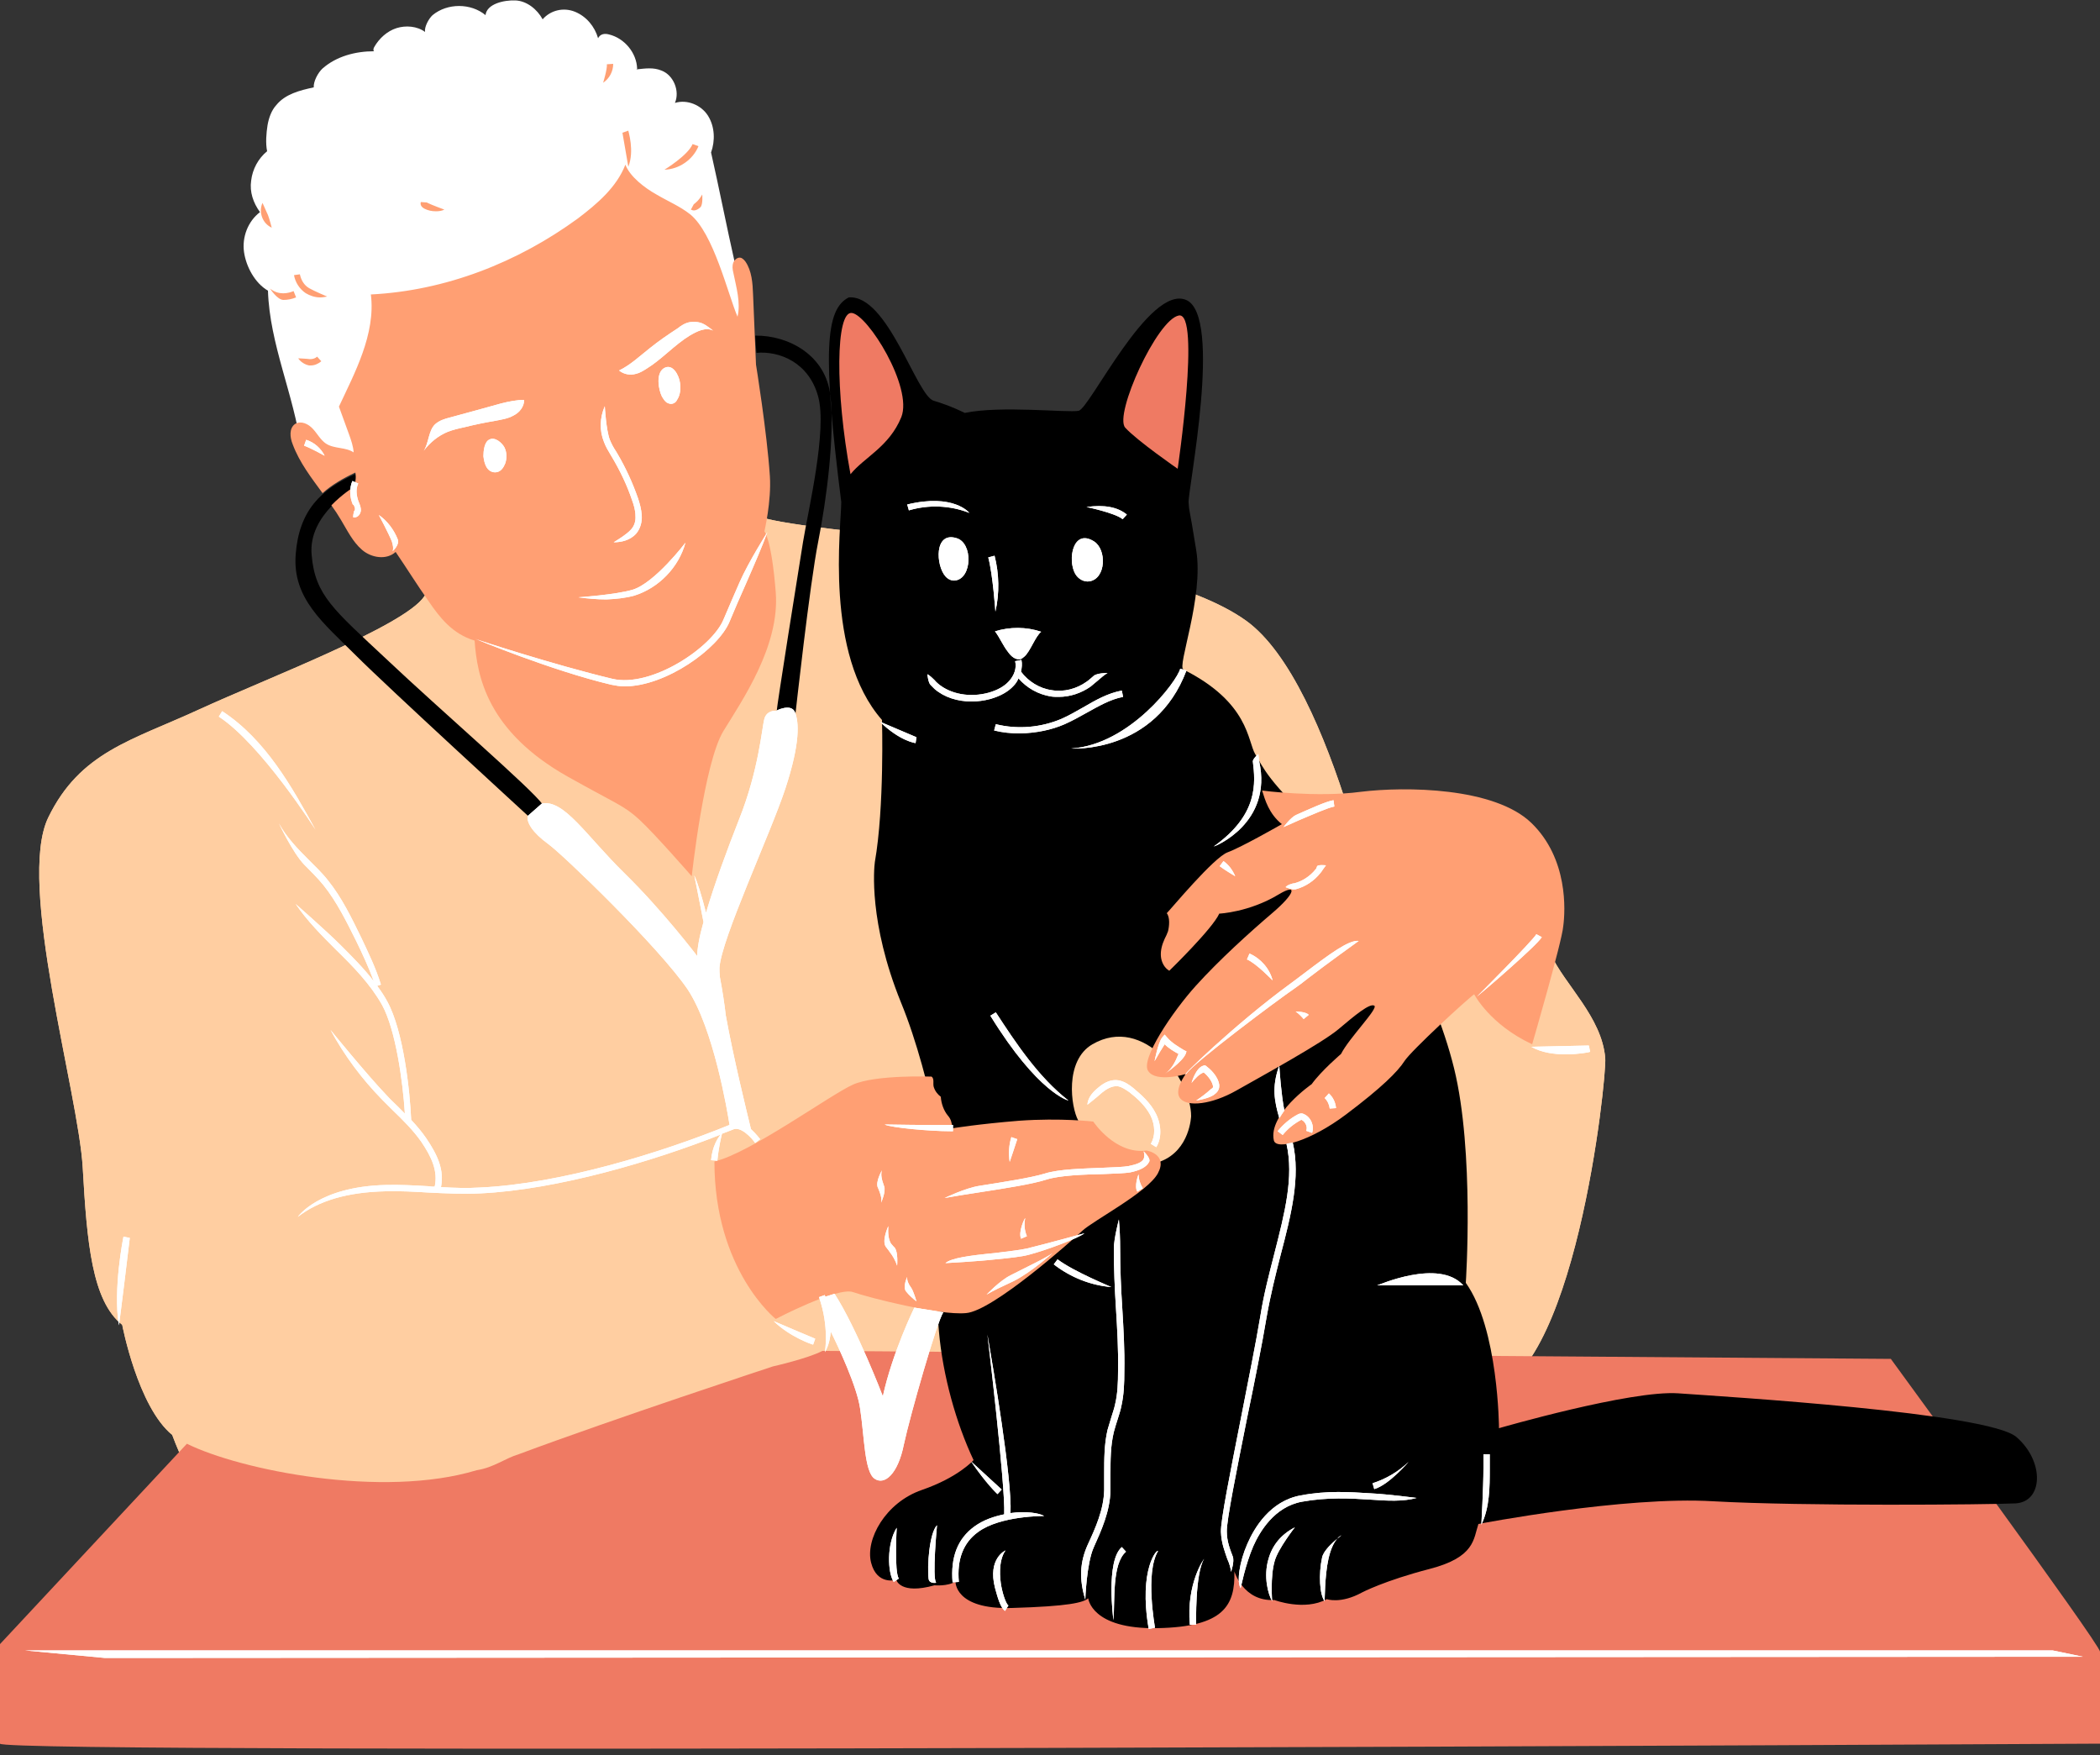
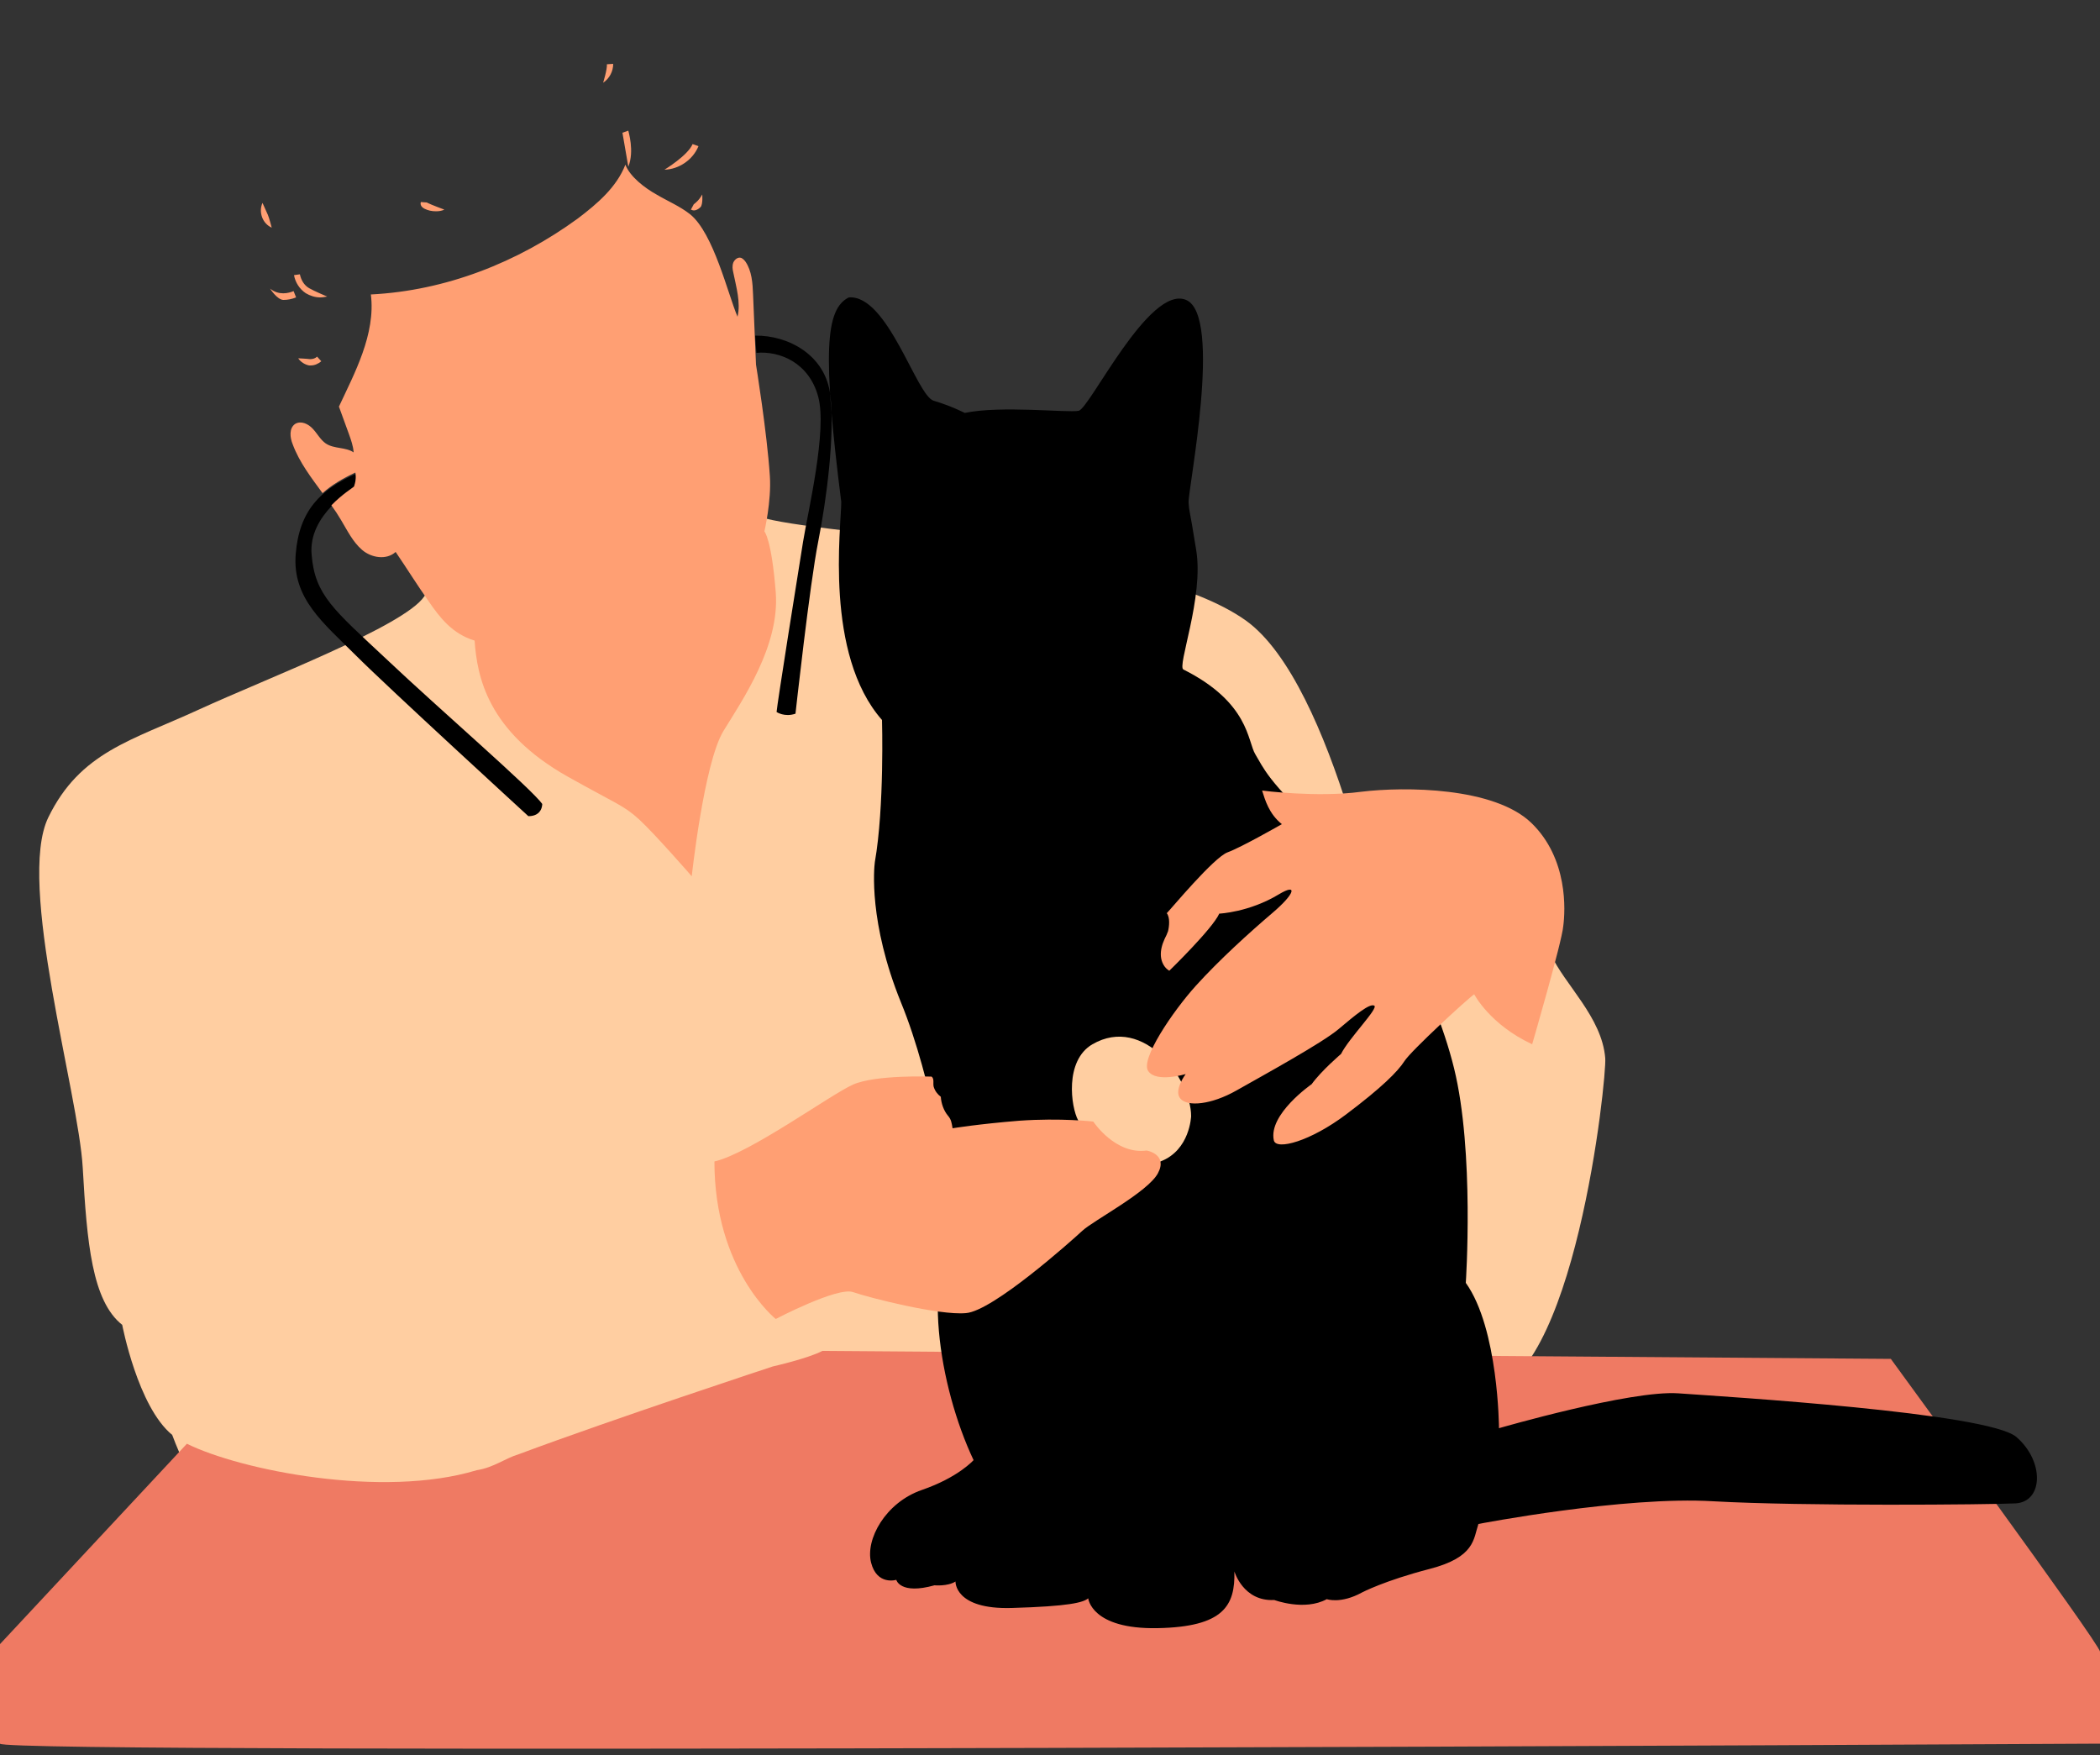
<svg xmlns="http://www.w3.org/2000/svg" fill="#000000" height="417.8" preserveAspectRatio="xMidYMid meet" version="1" viewBox="0.0 -0.0 500.0 417.8" width="500" zoomAndPan="magnify">
  <rect x="0.0" y="-0.0" width="500.0" height="417.8" fill="#333333" stroke="none" />
  <g fill="#ffcea1" id="change1_1">
-     <path d="M382.2,251.9c0.4,4.5-7.3,78.2-29.3,80c-6.4,0.5-14.8-2.4-23.5-6.8c-1.3,16-3.8,27.5-8.1,27.8 c-14.2,0.8-115.7-9.1-115.7-9.1S150,356.9,130,359c-3.2,0.9-12-2.6-16-2c-25,7.7-56,30-73-15.4c-8.2-6.7-11.9-26.2-11.9-26.2 c-7.2-5.7-8.4-19.6-9.4-37.4c-1-17.8-15.8-67.8-8.2-83.4s19.8-18.3,35.9-25.7c16.1-7.4,48.8-19.8,53.6-26.9c1.3-2,3.8-2.5,5.9-3.6 c3.4-1.9,6.8-3.7,10.6-4.5c3.3-0.7,6.7-0.5,10-0.6c4.3-0.2,8.6-0.9,12.8-1.7c4.1-0.7,8.2-1.5,12.3-2.6c5.1-1.5,10-3.8,15.1-5.4 c2.1-0.6,4.2-1.2,6.4-1.3c2.4-0.2,5.6,0.5,8,1.1c18.3,4.6,89.9,6.8,114.5,24.3c21.2,15.1,33.1,79.4,33.1,79.4s0.2,3.5,0.4,9.2 l6.5-8.4l23.1-6.7l9.5,5.9C372.5,234.4,381.4,242.1,382.2,251.9z" fill="inherit" />
    <path d="M382.2,251.9c0.4,4.5-7.3,78.2-29.3,80c-6.4,0.5-14.8-2.4-23.5-6.8c-1.3,16-3.8,27.5-8.1,27.8 c-14.2,0.8-115.7-9.1-115.7-9.1S150,356.9,130,359c-3.2,0.9-12-2.6-16-2c-25,7.7-56,30-73-15.4c-8.2-6.7-11.9-26.2-11.9-26.2 c-7.2-5.7-8.4-19.6-9.4-37.4c-1-17.8-15.8-67.8-8.2-83.4s19.8-18.3,35.9-25.7c16.1-7.4,48.8-19.8,53.6-26.9c1.3-2,3.8-2.5,5.9-3.6 c3.4-1.9,6.8-3.7,10.6-4.5c3.3-0.7,6.7-0.5,10-0.6c4.3-0.2,8.6-0.9,12.8-1.7c4.1-0.7,8.2-1.5,12.3-2.6c5.1-1.5,10-3.8,15.1-5.4 c2.1-0.6,4.2-1.2,6.4-1.3c2.4-0.2,5.6,0.5,8,1.1c18.3,4.6,89.9,6.8,114.5,24.3c21.2,15.1,33.1,79.4,33.1,79.4s0.2,3.5,0.4,9.2 l6.5-8.4l23.1-6.7l9.5,5.9C372.5,234.4,381.4,242.1,382.2,251.9z" fill="inherit" />
  </g>
  <g id="change2_1">
    <path d="M500,393.2c0,1.8,0,21.9,0,21.9s-500,2.7-500,0s0-23.7,0-23.7l44.5-47.7c12.7,6.3,46.6,13.1,69,6.3 c4-0.6,6.9-2.9,10-3.8c22.5-8.4,60.5-20.9,60.5-20.9s8.4-1.9,11.8-3.7l254.4,1.9C450.2,323.6,500,391.4,500,393.2z" fill="#ef7a63" />
  </g>
  <g id="change3_1">
-     <path d="M71.7,106.7C70,94,64.2,82,63.8,69.2c-3.1-1.8-5.2-5.7-5.7-9.2c-0.5-3.5,0.9-7.3,3.8-9.5 c-1.6-2.2-2.5-4.8-2.1-7.5c0.3-2.7,1.7-5.3,3.8-7c-0.4-1.9-0.2-4.3,0.1-6.2c0.3-1.7,0.9-3.5,2.1-4.8c2.1-2.6,5.6-3.5,8.9-4.2 c-0.1-1.4,1-3.5,2.1-4.5c3.3-2.9,7.8-4.1,12.3-4.1c-0.3-0.1-0.2-0.7,0-1c1.2-2.1,3.1-3.8,5.3-4.5s4.9-0.5,6.8,0.9 c-0.2-1.2,0.9-3.2,1.8-4c3.5-2.9,9.1-2.9,12.6,0c0.3-2.7,4.4-3.6,7.1-3.5s5.2,2.1,6.5,4.5c1.9-2.2,5-2.9,7.7-1.8s4.7,3.5,5.5,6.3 c0.5-1,1.5-1.2,2.6-0.9c3.7,0.9,6.6,4.4,6.7,8.2c-0.2,0-0.2,0.1,0,0.1c1.9-0.2,3.9-0.5,5.8,0.3c2.9,1.1,4.4,4.9,3.2,7.7 c2.9-0.9,6.3,0.5,7.9,3.1s1.7,5.9,0.7,8.7c1.9,8.4,3.7,17.6,5.6,26c0.9,4,1.8,8,2.5,12c0.4,2.3,0.7,4.7,0.1,7 c-0.6,2.5-2.1,4.7-3.7,6.7c-4.2,5.4-9.1,10.4-15.1,13.7c-6,3.3-13.3,4.6-19.8,2.6c-3.1-1-5.9-2.6-9.1-3c-3-0.4-6,0.4-8.9,1.2 c-7.7,2.1-15.4,4.2-22.8,7.2c-1.9,0.8-3.7,1.6-5.7,1.9c-2,0.3-4.1,0-6.1-0.2c-2.5-0.2-5.1-0.1-7.6-0.6 C76.1,110.2,72,109.2,71.7,106.7z" fill="#ffffff" />
-   </g>
+     </g>
  <g id="change4_1">
    <path d="M480.1,342.1c-6.7-5.8-69.2-9.6-80.5-10.4s-42.7,8.3-42.7,8.3s-0.1-23.7-7.9-34.6c0,0,2.1-31.2-2.8-51.1 S328,210.1,314.8,198c-13.1-12.1-14-15.3-15.9-18.4c-1.9-3.1-1.4-12.3-17.1-20.2c-1.7-0.5,4.9-17.2,3-28.5 c-1.8-11.3-1.6-8.4-1.8-11.3c-0.2-2.9,8.2-44.5-0.6-48.2c-8.8-3.7-23,26-25.6,26.4c-2.6,0.5-18.5-1.3-27.1,0.5c0,0-3.3-1.7-7.4-2.9 s-10.9-25.3-20.2-24.6c-5.6,2.8-6.3,13.1-1.8,48.7c0,6-4.1,36.2,9.7,51.9c0,0,0.6,20.7-1.7,33.8c-0.2,1.4-1.5,14.4,6.2,33.4 c7.8,19,10.7,43.5,14.3,51.9c-9.7,11.9-5.3,39.5,3,57.1c0,0-3.6,4.1-12.3,7.1S206,366.5,207.4,372c1.4,5.5,6,4.1,6,4.1 s0.9,3.6,9.1,1.3c0,0,3.1,0.3,5-0.9c0,0-0.3,6.7,13.4,6.3s17-1.3,18.2-2.3c0,0,0.7,7.4,16.5,7.1s18.5-5.4,18.3-13.5 c0,0,2.1,7.2,9.5,6.8c0,0,7.2,2.7,12.5-0.2c0,0,3.3,1.2,8.4-1.6c0,0,5.3-2.8,16.1-5.6c10.8-2.8,10.4-7.1,11.6-10.7 c0,0,34.7-6.7,56-5.4c21.3,1.2,65.5,0.8,71.9,0.5C486.5,357.5,486.8,347.9,480.1,342.1z M276.3,276.5c-7.2,2.6-16.8,0.9-19.6-9.8 c-1.7-3.1-3.3-14.2,3.4-18.1c12.3-7.1,23.5,8.4,23.5,17.1C283.6,265.6,283.4,273.8,276.3,276.5z M84.3,116 c-0.1,0.4-11,6.4-10.1,16.1c0.8,9.6,5.2,13,17.9,24.9c12.6,11.9,34.7,31,37,34.4c0,0,0.1,2.9-3.3,2.9c0,0-33.4-30.6-41.1-38.3 s-15.1-13.5-14.3-24c0.8-10.5,6-15.5,14.3-19.2C84.6,112.7,85,114,84.3,116z M179.8,79.9c8-0.1,16.8,4.7,17.9,14.2 s-0.9,24.8-2.9,34.9c-2,10-5.4,40.9-5.4,40.9c-2.6,0.9-4.5-0.4-4.5-0.4c0.1-1.7,5.1-33.1,6.3-40.5c1.2-7.4,5.8-26.6,3.6-34.6 c-2.2-8.1-9.2-10.9-14.7-10.4L179.8,79.9z" fill="#000000" />
  </g>
  <g id="change5_1">
    <path d="M275.7,279.3c-2.4,4.5-15.3,11.2-18,13.7s-21.3,19.1-27.7,19.6c-6.4,0.6-23.2-3.7-26.9-5s-18.4,6.4-18.4,6.4 s-14.6-11.6-14.6-37.5c8.4-1.9,27.6-15.9,33-18.3c5.4-2.4,18.7-1.9,18.7-1.9c0.7,0.5,0.3,1.6,0.5,2.4c0.3,1,0.9,1.8,1.7,2.4 c0.1,1.6,0.7,3.3,1.7,4.5c0.8,0.9,0.9,1.8,1.1,3c0,0,6-1,15.9-1.8c9.9-0.7,17.6,0.2,17.6,0.2s5.2,7.9,12.7,6.9 C273.1,273.9,278.1,274.8,275.7,279.3z M364.6,195.9c-8.8-8.5-30-8.7-40.6-7.4c-10.5,1.4-23.5-0.3-23.5-0.3c0.7,2.2,1.6,5.5,4.7,8 c0,0-9.6,5.5-12.9,6.7c-3.3,1.2-13.5,13.5-14.5,14.5c0.8,1,0.6,3.1,0.3,4.3c-0.2,0.6-0.5,1.2-0.8,1.8c-0.6,1.3-1,2.7-0.9,4.1 c0.1,1.4,0.8,2.8,2,3.5c0,0,10.3-10,11.9-13.6c0,0,7.1-0.3,14.2-4.6c4.5-2.7,3.9-0.2-1.5,4.4c-5.4,4.6-12.7,11.2-18.3,17.4 c-5.5,6.1-13.3,17.6-11.3,20.3c1.9,2.8,8.9,0.7,8.9,0.7s-3,4-1.2,5.9c1.7,1.9,7.3,1.4,13.3-2c6-3.4,20.4-11.3,24.3-14.6 c3.9-3.3,7.4-6.2,8.5-5.6c1.1,0.6-6,7.7-7.9,11.5c0,0-4.7,4-7,7.2c0,0-10.4,7.2-9,13.4c0.6,2.4,8.7,0.2,17.2-6.2 s12.3-10.2,13.9-12.7c1.6-2.5,15.1-14.9,16.6-15.9c0,0,3.7,7.2,13.8,11.9c0,0,7.1-24.4,7.4-28.1 C372.7,216.8,373.4,204.4,364.6,195.9z M69.9,69.3c-1.2,0.5-3.5,1.1-5.6-0.6c0,0,1.7,2.7,3.2,2.7c1,0,2-0.2,3-0.6L69.9,69.3z M149.6,31.1l-1.4,0.5c0,0,1.4,8.1,1.4,8.1C151.1,35.9,149.6,31.3,149.6,31.1z M166.3,34.8l-1.4-0.5c-1.1,2.7-6.7,6.1-6.7,6.1 C161.7,40.3,165,38,166.3,34.8z M72.8,69.8c1,0.6,2.2,1,3.4,1c0.6,0,1.1-0.1,1.7-0.2c0,0-3.1-1.3-4.3-2s-1.9-1.9-2.2-3.3L70,65.5 C70.3,67.2,71.3,68.8,72.8,69.8z M63.8,51.2c-0.3-0.7-1.3-2.9-1.3-2.9c-0.5,1.1-0.5,2.3-0.1,3.4c0.4,1.1,1.2,2,2.3,2.5 C64.7,54.2,64.1,51.9,63.8,51.2z M101.1,49.7c0.8,0.4,1.7,0.6,2.7,0.6c0.7,0,1.4-0.1,2-0.4c0,0-3-1.1-4-1.6 c-0.1-0.1-0.2-0.1-0.2-0.1c0,0-1.4-0.1-1.4-0.1C100,48.7,100.3,49.3,101.1,49.7z M73.8,85.5c-0.6-0.1-2.8-0.2-2.8-0.2 c0.6,0.9,1.6,1.5,2.6,1.7c0.1,0,0.3,0,0.4,0c0.9,0,1.8-0.4,2.5-1l-1-1.1C75.1,85.3,74.5,85.5,73.8,85.5z M165.2,48.6 C165.2,48.6,165.2,48.6,165.2,48.6l-0.7,1.3c0.2,0.1,0.5,0.2,0.7,0.2c0.5,0,1.1-0.3,1.6-0.8c0.6-0.7,0.4-3,0.4-3 c-0.4,0.7-0.9,1.4-1.5,1.9C165.4,48.5,165.2,48.6,165.2,48.6z M146,15.2l-1.5,0.1c0.1,1.2-0.9,4.4-0.9,4.4 C145.1,18.7,146,17,146,15.2z M184.7,141c-1-12.7-2.7-14.5-2.7-14.5s1.7-7.2,1.3-13.2c-0.7-10.5-3.3-26.5-3.3-26.5 c-0.2-5.6-0.5-11.1-0.7-16.7c-0.1-2.7-0.3-5.6-1.8-7.8c-0.3-0.4-0.6-0.7-1-0.9c-0.8-0.3-1.6,0.4-1.9,1.1c-0.3,0.8-0.2,1.6,0,2.4 c0.7,3.5,1.8,7.1,1,10.5c-2.3-5.4-5.7-19.9-11.3-24.4c-2.4-1.9-5.3-3.1-8-4.7c-2.7-1.5-6.3-4.2-7.4-7.1c-2.1,5.4-6.7,9.3-11.3,12.8 c-14.4,10.5-31.5,17.2-49.3,18.1c0.6,4.7-0.4,9.5-2,14c-1.6,4.5-3.6,8.4-5.6,12.7c0.8,2.2,1.6,4.4,2.4,6.6c0.5,1.4,1,2.8,1.1,4.3 c-1.9-1.3-4.6-0.8-6.6-2.1c-1.3-0.9-2-2.3-3.1-3.5c-1.1-1.2-2.8-2-4.2-1.2c-1.5,1-1.3,3.2-0.6,4.9c1.6,4.3,4.4,7.9,7.1,11.6 c2.1-1.9,4.8-3.5,7.8-4.9c0,0,0.4,1.3-0.3,3.3c-0.1,0.2-2.8,1.8-5.4,4.5c0.8,1.1,1.6,2.3,2.3,3.5c1.5,2.5,2.8,5.2,5,7.1 c2.2,1.9,5.8,2.5,8,0.5c2.8,4.1,5,7.7,7.9,11.8c2.6,3.8,5.6,7.7,10.9,9.3c0.6,8.5,3,21.6,22.2,32.4c11.4,6.4,13.3,6.8,17,10.2 s12.5,13.5,12.5,13.5s2.9-26.8,7.5-34.5C176.8,166.6,185.7,153.7,184.7,141z" fill="#ff9f73" />
  </g>
  <g id="change2_2">
-     <path d="M267.9,101.8c-2.7-3.1,7.6-25.8,12.8-26.7c5.2-0.8-0.3,36.5-0.3,36.5S270.7,104.9,267.9,101.8z M202.5,112.9 c3.2-4,9.2-6.5,12.1-13.6c2.8-7.1-8-24.4-11.8-24.8S198.8,92.9,202.5,112.9z" fill="#ef7a63" />
-   </g>
+     </g>
  <g fill="#ffffff" id="change3_2">
-     <path d="M211.5,291.9c-0.1,1.6,0,3,0.6,4.1c0.2,0.2,0.4,0.5,0.6,0.7l0.3,0.3c0.9,1.1,0.6,4.3,0.6,4.3 c-0.4-1.2-1-2.3-1.8-3.3l-0.2-0.3c-0.2-0.3-0.5-0.6-0.7-0.9C209.9,295.3,211.5,291.9,211.5,291.9z M196.4,321.9 c0.5-0.8,1.2-2.4,1.4-4.9c1.8,3.6,6.3,13.2,7,18.4c1,6.5,1,14.9,3.4,16.6s5.6-1.1,7-8.1c1.5-7,7.9-29.3,9.4-31.5l-6.9-1.1 c0,0-5.2,10.6-7.5,21.1c0,0-6.2-16.2-11.5-24.4l-2.2,0.7c0-0.1-0.1-0.2-0.1-0.4l-1.4,0.5C197.5,315.9,196.4,321.9,196.4,321.9z M193.6,320.1l0.5-1.4c-0.1,0-9.9-4.2-9.9-4.2C188.1,318.3,193.4,320.1,193.6,320.1z M273.5,387.8l1.5-0.3c0-0.1-2.4-13,0.7-18.2 C275.7,368.5,271,373.3,273.5,387.8z M273.6,276.6c0.5-0.8-1.3-2.5-1.3-2.5c0.2,0.7,0.2,1.3,0,1.8c-0.4,0.8-1.6,1.3-3.6,1.7 c-1.1,0.2-3.4,0.3-6.1,0.4c-4.7,0.2-10.5,0.3-13.9,1.4c-3.3,1-9.8,2-15.5,2.9c-3.3,0.5-8.3,2.9-8.3,2.9c2.2-0.4,5.3-0.9,8.6-1.4 c5.8-0.9,12.3-1.9,15.7-3c3.2-1,8.9-1.2,13.5-1.3c2.9-0.1,5.2-0.2,6.4-0.4C271.5,278.6,273,277.8,273.6,276.6z M277.9,247l-0.6-0.7 l-0.6,0.7c-1,1.3-1.8,5.6-1.8,5.6l0.3-0.5c0.6-1.1,1.4-2.4,2.1-3.5c1,1,2.2,1.7,3.3,2.3c-0.8,2-1.7,3.7-3.2,4.7 c0,0,4.1-2.8,4.9-4.7l0.2-0.6l-0.6-0.3C280.6,249.2,279,248.3,277.9,247z M270.8,283.7l1.3-0.8c-0.6-1-1-2.1-1-3.3 C271,279.6,270,282.5,270.8,283.7z M290.2,259.2c0.1-0.3,0.1-0.6,0.1-0.9c-0.3-2.2-2.3-3.9-3.1-4.5l-0.3-0.2l-0.4,0.1 c-1.8,0.5-2.8,4.1-2.8,4.1c0.9-1.1,1.8-2.1,2.9-2.5c1.2,1,2,2.2,2.2,3.2c0,0.1,0,0.2,0,0.3c0,0.2-0.2,0.3-0.5,0.5 c-1.1,1-2.3,1.9-3.5,2.7c0,0,3.4-0.5,4.5-1.6C289.6,260.2,290,259.8,290.2,259.2z M290.4,206.2c1,0.8,3.7,2.4,3.7,2.4 c-0.6-1.4-1.5-2.7-2.8-3.6L290.4,206.2z M266.1,337.9c0.3-1,0.7-2.1,0.9-3.2c0.6-2.7,0.7-5.4,0.7-8.3c0.1-5-0.2-10.1-0.5-15.1 c-0.3-4.6-0.5-9.4-0.5-14.1c0-2.3-0.1-4.6-0.3-6.9c0,0-1.2,4.6-1.2,6.9c0,4.8,0.2,9.6,0.5,14.2c0.3,4.9,0.6,10,0.5,15 c0,2.7-0.1,5.4-0.7,7.9c-0.2,1-0.6,2.1-0.9,3.1c-0.3,1-0.6,2-0.9,3c-0.8,3.4-0.8,7-0.8,10.5c0,1.3,0,2.5,0,3.8 c-0.1,4.7-2.1,9.1-3.9,13c-1.9,4.2-2.1,8.2-0.6,13.1c0,0,0.3-8.6,2-12.4c1.8-4,3.9-8.6,4-13.6c0-1.3,0-2.5,0-3.8 c0-3.4,0-6.8,0.8-10.1C265.5,339.8,265.8,338.8,266.1,337.9z M283.3,386.8l1.5,0c0-0.1-0.3-12.2,1.9-15.7 C286.7,371,282.4,377,283.3,386.8z M282.5,255.6c1.7-2.6,21.9-17.7,25.6-20.2c0.9-0.6,2.2-1.6,3.6-2.7c3.6-2.8,11.8-8.7,11.8-8.7 c-2.3-0.3-6.9,3.1-12.7,7.5c-1.4,1.1-2.7,2-3.6,2.7C293.9,243.9,280.2,257.3,282.5,255.6z M353.2,346.2c0,1.1,0,2.3,0,3.4 c0,4.4-0.5,13.4-0.5,13.4c2-4.2,2-8.9,2-13.4c0-1.1,0-2.2,0-3.4L353.2,346.2z M243.1,294.9l1.4-0.6c-0.6-1.4-0.7-2.9-0.4-4.3 C244,289.9,242.4,293.2,243.1,294.9z M240.6,303.6c-2.6,1.3-5.7,4.6-5.7,4.6c1.3-0.8,3.8-2,6.4-3.2c4.4-2.2,9.3-6.7,9.3-6.7 C249.4,299.3,244.5,301.6,240.6,303.6z M236.9,378c0.6,2.2,1.3,4.8,2.4,5.5l0.8-1.3c-0.4-0.2-1.2-2-1.7-4.6c-0.3-1.7-0.8-5.9,1-8.5 C239.4,369.1,235.1,371,236.9,378z M240.6,360.2c0.4-8-4.1-34.4-5.5-42.5c0,0,4.3,36,4,42.8c-2.4,0.5-4.9,1.3-7.1,2.9 c-4,2.9-5.7,7.3-5.2,13.3l1.5-0.1c-0.5-5.4,1.1-9.4,4.6-11.9c5.3-3.9,15.7-3.8,15.7-3.8C247.5,360.2,244.3,359.7,240.6,360.2z M237.5,355.7l1-1.1c0,0-7.3-6.7-7.3-6.7C234.8,353.2,237.4,355.6,237.5,355.7z M372.8,251c3.1,0,5.6-0.5,5.8-0.6l-0.3-1.5 c-0.1,0-13.7,0.3-13.7,0.3C367,250.6,370.1,251,372.8,251z M244.6,297.2c-1.7,0.4-4.6,0.7-7.7,1.1c-6.2,0.6-10.4,1.2-11.8,2.4 c0,0,7.6-0.4,12-0.9c3.1-0.3,6.1-0.6,7.9-1.1c4.2-1.1,11.9-4,13.2-5.1C258.2,293.6,249.1,296.1,244.6,297.2z M304.2,269.3l1.2,0.9 c1.2-1.5,2.7-2.7,4.4-3.6c0,0,0.1,0,0,0c0,0,0,0,0.1,0c0.9,0.4,1.5,1.7,1.1,2.6l1.4,0.5c0.6-1.7-0.3-3.8-2-4.5 c-0.2-0.1-0.5-0.2-0.8-0.1c-0.2,0-0.4,0.1-0.6,0.2C307.1,266.3,305.5,267.7,304.2,269.3z M308.3,363.6c-3.3,1.7-5.4,4.3-6.3,7.6 c-1.2,4.1-0.1,8.3,0.9,10c0,0-0.5-5.9,0.6-9.6C304.3,368.7,308.3,363.6,308.3,363.6z M314.8,370.7c-0.9,4.1-0.6,9,0.6,10.5 c0,0,0-6.1,0.9-10.1c0.5-2.2,1.2-3.8,2.1-4.8C317.2,367.3,315.2,369.1,314.8,370.7z M301.6,313.4c0.9-5.1,2.1-9.9,3.3-14.6 c2.5-9.5,4.8-18.6,2.9-26.8c-0.5,0.1-1,0.2-1.5,0.3c1.8,7.9-0.4,16.4-2.9,26.2c-1.2,4.7-2.5,9.6-3.3,14.7 c-1.1,6.6-2.9,15.5-4.6,24.2c-2.6,13.2-4.9,24.6-4.8,27.3c0.1,2.7,0.9,4.6,1.5,6.4c0.5,1.1,0.8,2.1,0.9,3.1c0,0,0.9-2.5,0.4-3.7 c-0.6-1.6-1.4-3.5-1.4-5.9c-0.1-2.5,2.4-14.9,4.8-26.9C298.7,329,300.5,320,301.6,313.4z M319.4,365.5c-0.4,0.2-0.7,0.4-1,0.8 C319,365.8,319.4,365.5,319.4,365.5z M309.7,356c-7.3,1.3-11.1,7.8-12.7,11.5c-1.9,4.3-2.6,9.1-1.6,10.6c0,0,1.1-5.6,3-10 c1.5-3.4,5-9.4,11.6-10.6c6.1-1.1,11.5-0.8,16.2-0.5c4.2,0.3,7.9,0.5,11.1-0.4c0,0-6.9-0.9-11-1.1C321.4,355.2,316,354.8,309.7,356 z M327.9,306l20.5,0C342.6,299.5,328.1,306,327.9,306z M335.4,348c-2.4,2.3-5.4,4.1-8.6,5.1l0.4,1.4 C330.7,353.5,335.4,348,335.4,348z M317.7,192l-0.2-1.5c-1.8,0.3-5.5,2-8.9,3.5c-1.3,0.6-3,2.9-3,2.9c1-0.4,2.2-1,3.6-1.6 C312.3,194,316.1,192.3,317.7,192z M251.8,299.8l-0.9,1.2c4,3.1,8.8,5,13.7,5.4C264.7,306.4,255.6,302.7,251.8,299.8z M367.1,223.1 l-1.3-0.7c-0.9,1.6-14.2,14.9-14.2,14.9C353.7,235.6,365.9,225.1,367.1,223.1z M313.2,207c-1.3,1.6-3.1,2.8-5.1,3.3l-0.2,0 c-0.6,0.2-1.3,0.3-1.8,0.9c0,0,1.7,0.7,2.2,0.5l0.2,0c2.3-0.6,4.4-2,5.9-3.9c0.2-0.2,0.3-0.4,0.5-0.7c0.3-0.4,0.5-0.7,0.8-1.1 c0,0-1.8-0.2-2.1,0.2C313.5,206.6,313.4,206.8,313.2,207z M299.8,181.2c-0.1-0.6-0.1-1.2-0.2-1.7c0,0-1.4,1.2-1.3,1.8 c0.6,5,1.4,12.6-9.3,20.2C289.1,201.6,303.1,196,299.8,181.2z M304.5,253.9c-1.7,4.9-1.1,8.2,0.1,12.3c0.4-0.6,0.8-1.3,1.2-1.8 c-0.8-4.2-1.1-9.3-1.2-10.5C304.6,253.9,304.5,253.9,304.5,253.9z M316.4,260.3l-1,1.1c0.7,0.7,1.1,1.6,1.2,2.5l1.5-0.1 C318,262.5,317.4,261.2,316.4,260.3z M297.5,227l-0.6,1.4c2.3,1,6.1,5,6.1,5C302.3,230.6,300.2,228.2,297.5,227z M310.4,242.6 l1.2-1c-0.7-0.8-3.1-0.8-3.1-0.8C309.2,241.3,309.8,241.9,310.4,242.6z M158,87.7c-1.9,1.3-1.2,5.1-0.4,6.7c0.3,0.5,0.6,1,1.1,1.4 c0.5,0.3,1.1,0.5,1.7,0.2c0.4-0.2,0.6-0.4,0.8-0.8c0.8-1.2,0.9-2.7,0.7-4.1C161.7,89.5,160.2,86.3,158,87.7z M106.6,102.8 c1.3-0.5,2.6-0.8,4-1.1c2.4-0.6,4.8-1.1,7.2-1.5c1.5-0.3,3.1-0.5,4.5-1.3c1.4-0.7,2.5-2.1,2.5-3.7c-3.5,0-7.6,1.5-11.1,2.4 c-2.2,0.6-4.4,1.2-6.6,1.8c-1.2,0.3-2.5,0.7-3.5,1.6c-1.6,1.5-1.5,4.5-2.7,6.3C102.4,105.3,104.4,103.7,106.6,102.8z M151,141.8 c5.8-1.8,10.6-6.7,12.2-12.6c0,0-7.3,9.6-12.6,11.2c-4.1,1.2-12.9,1.8-12.9,1.8c2.2,0.3,4.5,0.5,6.7,0.5 C146.6,142.6,148.8,142.4,151,141.8z M268.1,369.4l-1-1.1c-3.9,3.3-2,17.4-2,17.4C265.5,381.2,264.7,372.3,268.1,369.4z M145.4,108.3l0.3,0.5c1.9,3.2,3.6,6.7,4.8,10.3c0.4,1.1,0.8,2.4,0.8,3.7c0.1,1.3-0.3,2.4-1,3.2c-1.1,1.3-4.2,3.1-4.2,3.1 c1.7,0,3.9-0.4,5.4-2.1c0.9-1.1,1.4-2.6,1.3-4.3c-0.1-1.5-0.5-2.9-0.9-4.1c-1.3-3.7-2.9-7.2-4.9-10.6l-0.3-0.5 c-0.6-0.9-1.1-1.8-1.5-2.8c-0.9-2.3-1.2-8-1.2-8c-1.2,2.7-1.3,5.8-0.2,8.5C144.2,106.3,144.8,107.3,145.4,108.3z M212.8,376.6 l1.2-0.8c-1.1-1.6-0.5-12.1-0.5-12.1C211.1,367.5,211.3,374.4,212.8,376.6z M118.3,112.4c1-0.2,1.6-1.1,2-2.1 c0.4-1.2,0.4-2.6-0.2-3.8c-0.6-1.1-2.2-2.5-3.5-1.9c-1.3,0.5-1.5,2.8-1.5,4c0.1,0.9,0.3,1.9,0.8,2.7S117.3,112.6,118.3,112.4z M145.8,161.6c-14.2-3.4-32.5-9.4-32.6-9.5c0,0,18,7.5,32.3,10.9c1,0.2,2.1,0.4,3.2,0.4c9.8,0,22.3-8.9,25-15.4 c1.2-2.9,2.5-5.9,3.8-8.8c2.1-4.8,4.1-9.4,5.2-12.5c0,0-4.5,7.1-6.6,11.9c-1.3,2.9-2.5,5.8-3.8,8.8 C169.6,154.1,155.1,163.8,145.8,161.6z M93.5,131.2c0,0,1.7-1.5,1.2-2.8c-0.9-2.3-2.5-4.4-4.5-5.8c0,0,2.3,4.3,3.1,6.3 C93.6,129.9,93.7,130.6,93.5,131.2z M30.9,294.7l-1.5-0.3c-0.1,0.5-2.5,12.5-1.1,21.1C28.4,315.5,30.9,294.8,30.9,294.7z M221.1,375.9c0.2,1.2,1.8,0.9,1.8,0.9c-1-1.1,0.2-13.7,0.2-13.7C221.3,364.9,220.7,372.8,221.1,375.9z M75.1,197.5 c-5.5-10-11.8-21.4-22.2-28.2l-0.8,1.3C62.2,177.2,75.1,197.5,75.1,197.5z M488.7,392.9H5.9l19.1,1.8l470.9-0.3L488.7,392.9z M84.2,120.2c0.2,0.4,0.4,0.8,0.3,1.2c0,0.1-0.2,0.3-0.2,0.3c0,0-0.4,1.5-0.1,1.5c0.2,0,0.4,0,0.6-0.1c0.6-0.2,1-0.8,1.1-1.4 c0.1-0.8-0.2-1.4-0.4-2l-0.1-0.2c-0.6-1.6-0.7-3.2-0.1-4.4l-1.4-0.6c-0.7,1.6-0.7,3.7,0.1,5.6L84.2,120.2z M66.4,196 c0,0,3.3,7,6,9.8c1.6,1.6,3.2,3.2,4.6,4.9c3.2,4,5.5,8.7,7.8,13.3c1.5,3.1,3,6.3,4.2,9.6c-2.4-3.1-5.2-5.9-7.9-8.6 c-3.3-3.3-10.7-9.8-10.7-9.8c2.7,4,6.2,7.5,9.6,10.9c4.1,4,8.2,8.2,11,13.2c3.2,5.9,4.9,18,5.4,25.8c-0.6-0.6-1.2-1.2-1.8-1.8 c-0.8-0.8-1.7-1.6-2.5-2.5c-4.7-4.9-13.4-15.6-13.4-15.6c3.3,6.1,7.5,11.7,12.3,16.6c0.8,0.8,1.7,1.7,2.5,2.5 c2.4,2.3,4.9,4.8,6.8,7.5c2.5,3.7,4,7,3.2,10.7c-0.5,0-0.9,0-1.4-0.1c-3.4-0.2-6.9-0.4-10.3-0.3c-16,0.4-20.9,7.6-20.9,7.6 c5-3.9,11.9-5.9,20.9-6.1c3.4-0.1,6.9,0.1,10.2,0.3c4.1,0.2,8.3,0.4,12.4,0.2c18.4-0.9,41-7.6,57.2-14c-0.7,0.8-2,2.8-2.3,6.1 l1.5,0.1c0.3-3.1,0.9-5.6,1.1-6.4c0.9-0.3,1.8-0.7,2.6-1c1.8-0.9,4.5,2,5.3,3.2l1.2-0.9c-0.1-0.1-1-1.3-2.2-2.4 c-1-4.1-4.2-17.1-6-27.1c-0.3-2.7-0.8-5.9-1.4-9.1c-0.1-0.9-0.1-1.6-0.1-2.2c0.4-6.8,12.1-31.8,15.7-42.7c3.6-11,3.2-15.8,2.3-18.1 c-0.9-2.3-4.5-0.4-4.5-0.4s-2.2-0.2-2.8,1.9c-0.6,2.1-1.3,12.1-6,23.9c-2.8,7.1-5.9,15.5-7.9,22.3c-1-3.9-2-7.2-2.8-8.9 c0,0,1,4.8,2.2,11.1c-1,3.5-1.5,6.4-1.5,8.1c0,0-8.2-10.8-17.3-19.7c-9.1-8.9-14.4-17.7-19.7-16.6l-3.3,2.9 c-0.5,1.5,1.2,4.1,4.8,6.7c3.6,2.6,26.4,24.6,33.2,34.6c6.2,9.3,9.5,29.1,10,32.3c-16.2,6.6-40.1,14-59.3,14.9 c-3.1,0.2-6.3,0.1-9.4-0.1c0.8-4.1-0.8-7.6-3.5-11.6c-1.1-1.6-2.3-3-3.6-4.4c-0.3-6.8-1.8-21.1-5.7-28.2c-0.7-1.3-1.5-2.5-2.4-3.7 l0.9-0.3c-1.2-3.9-3-7.6-4.7-11.2c-2.3-4.7-4.6-9.5-7.9-13.6c-1.4-1.8-3.1-3.4-4.7-5C70.8,202,68.2,199.3,66.4,196z M72.9,104.7 l-0.5,1.4c1.5,0.5,4.9,2.4,4.9,2.4C76.4,106.7,74.8,105.3,72.9,104.7z M151.4,89c0.9-0.2,1.7-0.7,2.5-1.2c3.6-2.2,6.7-5.7,10.3-7.9 c1.7-1,3.8-2.1,5.6-1.2c-1.1-0.8-2.2-1.8-3.6-2c-0.7-0.1-1.3-0.1-2,0c-1.1,0.2-2,0.8-2.9,1.5c-2.3,1.5-4.5,3-6.6,4.7 c-2.3,1.8-4.6,4-7.3,5.3C148.5,89.1,150,89.4,151.4,89z M253.5,172.4c1.8-0.8,3.6-1.8,5.2-2.7c2.9-1.6,5.6-3.2,8.7-3.8l-0.3-1.5 c-3.3,0.6-6.3,2.3-9.2,4c-1.6,0.9-3.3,1.9-5.1,2.7c-4.9,2.1-10.5,2.6-15.7,1.3l-0.4,1.5c2,0.5,4.1,0.7,6.2,0.7 C246.7,174.5,250.3,173.8,253.5,172.4z M240.4,276.6c0,0,1.3-3.8,1.8-5.4l-1.4-0.5C240.2,272.6,240.1,274.6,240.4,276.6z M275.2,265.1c-1.3-2.6-3.5-4.5-5.4-6.1c-1-0.8-2-1.5-3.4-1.8c-1.6-0.3-3.3,0.3-5,1.8c-1.6,1.3-2.4,2.6-2.5,4c0,0,2.3-1.8,3.5-2.9 c1-0.8,2.4-1.7,3.8-1.5c1,0.2,1.8,0.8,2.7,1.4c1.8,1.4,3.8,3.2,5,5.5c1.2,2.4,1.2,5,0.1,6.8l1.3,0.8 C276.6,271,276.6,267.9,275.2,265.1z M282.5,159.6l-1.5-0.4c-0.7,2.9-12,18.1-26,19C255.1,178.2,275,179.5,282.5,159.6z M215.7,307.4c0.7,0.9,1.6,1.7,2.5,2.4c0,0-0.7-2.5-1.3-3.3c-0.6-0.8-1-1.7-0.9-2.5C216,304,214.9,306.3,215.7,307.4z M254.4,262 c-7.2-5.6-12.6-13.8-17.3-21l-1.3,0.8C247.2,260.3,254.4,262,254.4,262z M226.9,269.3l0-1.5c-4.5,0.1-16.3-0.1-16.3-0.1 c1.7,0.8,11,1.6,15.6,1.6C226.4,269.3,226.7,269.3,226.9,269.3z M268.3,122.5c-2.2-1.8-5.4-2.4-9.6-1.8c0,0,6.8,1.4,8.6,2.9 L268.3,122.5z M218.2,175.5c0,0-8.7-3.7-8.7-3.7c4.7,4.6,8.4,5.1,8.5,5.1L218.2,175.5z M230.8,122.1c0,0-3.7-4.7-14.8-2l0.4,1.4 C221.1,120.1,226.2,120.3,230.8,122.1z M209.1,282.9c0.5,1.2,0.9,2.3,0.7,3.4c0,0,1.2-2.7,0.7-3.9l-0.1-0.3 c-0.4-1.1-0.8-2.5-0.4-3.5c0,0-1.6,2.7-1,4.1L209.1,282.9z M227.7,128.1c-5.3-1.6-4.9,6.5-2.6,9.1c0.6,0.7,1.5,1.1,2.3,1 C231.5,137.7,231.7,129.2,227.7,128.1z M259.4,138.4c4-0.7,4.1-7.6,1.1-9.5c-5-3.2-6.4,4.3-4.5,7.7 C256.7,137.8,258,138.6,259.4,138.4z M222.6,162c-0.5-0.5-1.1-1.1-1.8-1.5c0,0,0.2,2.1,0.8,2.6c0.3,0.3,0.6,0.6,0.9,0.9 c2.3,2,5.5,3,8.8,3c1.5,0,3-0.2,4.5-0.6c2.4-0.7,4.2-1.7,5.5-3.1c0.5-0.5,0.9-1.1,1.2-1.8c2,2.3,4.7,3.8,7.7,4.3 c0.6,0.1,1.3,0.1,1.9,0.1c2.7,0,5.3-0.9,7.5-2.4c0.6-0.5,1.2-1,1.8-1.5c0.8-0.7,1.5-1.3,2.3-1.8c0,0-2.5,0-3.3,0.7 c-0.6,0.5-1.1,1-1.7,1.4c-2.4,1.7-5.4,2.5-8.3,2c-2.9-0.4-5.6-2.1-7.3-4.4l0,0c0.2-1,0.3-1.9,0.1-2.8l-1.5,0.3 c0.4,1.6-0.2,3.4-1.5,4.8c-1.1,1.2-2.7,2.1-4.8,2.7c-4.4,1.2-9,0.4-12-2.1C223.1,162.5,222.8,162.3,222.6,162z M240,155.2 c0.7,1,1.8,2,3,1.7c0.4-0.1,0.6-0.4,0.9-0.6c1.4-1.2,2.6-4.8,4-5.9c-3.5-1.2-7.5-1.2-11-0.1C238,151.7,238.8,153.7,240,155.2z M236.8,132.3l-1.5,0.4c1.1,4.1,1.7,12.9,1.7,12.9C238,141.2,237.9,136.6,236.8,132.3z" fill="inherit" />
-     <path d="M211.5,291.9c-0.1,1.6,0,3,0.6,4.1c0.2,0.2,0.4,0.5,0.6,0.7l0.3,0.3c0.9,1.1,0.6,4.3,0.6,4.3 c-0.4-1.2-1-2.3-1.8-3.3l-0.2-0.3c-0.2-0.3-0.5-0.6-0.7-0.9C209.9,295.3,211.5,291.9,211.5,291.9z M196.4,321.9 c0.5-0.8,1.2-2.4,1.4-4.9c1.8,3.6,6.3,13.2,7,18.4c1,6.5,1,14.9,3.4,16.6s5.6-1.1,7-8.1c1.5-7,7.9-29.3,9.4-31.5l-6.9-1.1 c0,0-5.2,10.6-7.5,21.1c0,0-6.2-16.2-11.5-24.4l-2.2,0.7c0-0.1-0.1-0.2-0.1-0.4l-1.4,0.5C197.5,315.9,196.4,321.9,196.4,321.9z M193.6,320.1l0.5-1.4c-0.1,0-9.9-4.2-9.9-4.2C188.1,318.3,193.4,320.1,193.6,320.1z M273.5,387.8l1.5-0.3c0-0.1-2.4-13,0.7-18.2 C275.7,368.5,271,373.3,273.5,387.8z M273.6,276.6c0.5-0.8-1.3-2.5-1.3-2.5c0.2,0.7,0.2,1.3,0,1.8c-0.4,0.8-1.6,1.3-3.6,1.7 c-1.1,0.2-3.4,0.3-6.1,0.4c-4.7,0.2-10.5,0.3-13.9,1.4c-3.3,1-9.8,2-15.5,2.9c-3.3,0.5-8.3,2.9-8.3,2.9c2.2-0.4,5.3-0.9,8.6-1.4 c5.8-0.9,12.3-1.9,15.7-3c3.2-1,8.9-1.2,13.5-1.3c2.9-0.1,5.2-0.2,6.4-0.4C271.5,278.6,273,277.8,273.6,276.6z M277.9,247l-0.6-0.7 l-0.6,0.7c-1,1.3-1.8,5.6-1.8,5.6l0.3-0.5c0.6-1.1,1.4-2.4,2.1-3.5c1,1,2.2,1.7,3.3,2.3c-0.8,2-1.7,3.7-3.2,4.7 c0,0,4.1-2.8,4.9-4.7l0.2-0.6l-0.6-0.3C280.6,249.2,279,248.3,277.9,247z M270.8,283.7l1.3-0.8c-0.6-1-1-2.1-1-3.3 C271,279.6,270,282.5,270.8,283.7z M290.2,259.2c0.1-0.3,0.1-0.6,0.1-0.9c-0.3-2.2-2.3-3.9-3.1-4.5l-0.3-0.2l-0.4,0.1 c-1.8,0.5-2.8,4.1-2.8,4.1c0.9-1.1,1.8-2.1,2.9-2.5c1.2,1,2,2.2,2.2,3.2c0,0.1,0,0.2,0,0.3c0,0.2-0.2,0.3-0.5,0.5 c-1.1,1-2.3,1.9-3.5,2.7c0,0,3.4-0.5,4.5-1.6C289.6,260.2,290,259.8,290.2,259.2z M290.4,206.2c1,0.8,3.7,2.4,3.7,2.4 c-0.6-1.4-1.5-2.7-2.8-3.6L290.4,206.2z M266.1,337.9c0.3-1,0.7-2.1,0.9-3.2c0.6-2.7,0.7-5.4,0.7-8.3c0.1-5-0.2-10.1-0.5-15.1 c-0.3-4.6-0.5-9.4-0.5-14.1c0-2.3-0.1-4.6-0.3-6.9c0,0-1.2,4.6-1.2,6.9c0,4.8,0.2,9.6,0.5,14.2c0.3,4.9,0.6,10,0.5,15 c0,2.7-0.1,5.4-0.7,7.9c-0.2,1-0.6,2.1-0.9,3.1c-0.3,1-0.6,2-0.9,3c-0.8,3.4-0.8,7-0.8,10.5c0,1.3,0,2.5,0,3.8 c-0.1,4.7-2.1,9.1-3.9,13c-1.9,4.2-2.1,8.2-0.6,13.1c0,0,0.3-8.6,2-12.4c1.8-4,3.9-8.6,4-13.6c0-1.3,0-2.5,0-3.8 c0-3.4,0-6.8,0.8-10.1C265.5,339.8,265.8,338.8,266.1,337.9z M283.3,386.8l1.5,0c0-0.1-0.3-12.2,1.9-15.7 C286.7,371,282.4,377,283.3,386.8z M282.5,255.6c1.7-2.6,21.9-17.7,25.6-20.2c0.9-0.6,2.2-1.6,3.6-2.7c3.6-2.8,11.8-8.7,11.8-8.7 c-2.3-0.3-6.9,3.1-12.7,7.5c-1.4,1.1-2.7,2-3.6,2.7C293.9,243.9,280.2,257.3,282.5,255.6z M353.2,346.2c0,1.1,0,2.3,0,3.4 c0,4.4-0.5,13.4-0.5,13.4c2-4.2,2-8.9,2-13.4c0-1.1,0-2.2,0-3.4L353.2,346.2z M243.1,294.9l1.4-0.6c-0.6-1.4-0.7-2.9-0.4-4.3 C244,289.9,242.4,293.2,243.1,294.9z M240.6,303.6c-2.6,1.3-5.7,4.6-5.7,4.6c1.3-0.8,3.8-2,6.4-3.2c4.4-2.2,9.3-6.7,9.3-6.7 C249.4,299.3,244.5,301.6,240.6,303.6z M236.9,378c0.6,2.2,1.3,4.8,2.4,5.5l0.8-1.3c-0.4-0.2-1.2-2-1.7-4.6c-0.3-1.7-0.8-5.9,1-8.5 C239.4,369.1,235.1,371,236.9,378z M240.6,360.2c0.4-8-4.1-34.4-5.5-42.5c0,0,4.3,36,4,42.8c-2.4,0.5-4.9,1.3-7.1,2.9 c-4,2.9-5.7,7.3-5.2,13.3l1.5-0.1c-0.5-5.4,1.1-9.4,4.6-11.9c5.3-3.9,15.7-3.8,15.7-3.8C247.5,360.2,244.3,359.7,240.6,360.2z M237.5,355.7l1-1.1c0,0-7.3-6.7-7.3-6.7C234.8,353.2,237.4,355.6,237.5,355.7z M372.8,251c3.1,0,5.6-0.5,5.8-0.6l-0.3-1.5 c-0.1,0-13.7,0.3-13.7,0.3C367,250.6,370.1,251,372.8,251z M244.6,297.2c-1.7,0.4-4.6,0.7-7.7,1.1c-6.2,0.6-10.4,1.2-11.8,2.4 c0,0,7.6-0.4,12-0.9c3.1-0.3,6.1-0.6,7.9-1.1c4.2-1.1,11.9-4,13.2-5.1C258.2,293.6,249.1,296.1,244.6,297.2z M304.2,269.3l1.2,0.9 c1.2-1.5,2.7-2.7,4.4-3.6c0,0,0.1,0,0,0c0,0,0,0,0.1,0c0.9,0.4,1.5,1.7,1.1,2.6l1.4,0.5c0.6-1.7-0.3-3.8-2-4.5 c-0.2-0.1-0.5-0.2-0.8-0.1c-0.2,0-0.4,0.1-0.6,0.2C307.1,266.3,305.5,267.7,304.2,269.3z M308.3,363.6c-3.3,1.7-5.4,4.3-6.3,7.6 c-1.2,4.1-0.1,8.3,0.9,10c0,0-0.5-5.9,0.6-9.6C304.3,368.7,308.3,363.6,308.3,363.6z M314.8,370.7c-0.9,4.1-0.6,9,0.6,10.5 c0,0,0-6.1,0.9-10.1c0.5-2.2,1.2-3.8,2.1-4.8C317.2,367.3,315.2,369.1,314.8,370.7z M301.6,313.4c0.9-5.1,2.1-9.9,3.3-14.6 c2.5-9.5,4.8-18.6,2.9-26.8c-0.5,0.1-1,0.2-1.5,0.3c1.8,7.9-0.4,16.4-2.9,26.2c-1.2,4.7-2.5,9.6-3.3,14.7 c-1.1,6.6-2.9,15.5-4.6,24.2c-2.6,13.2-4.9,24.6-4.8,27.3c0.1,2.7,0.9,4.6,1.5,6.4c0.5,1.1,0.8,2.1,0.9,3.1c0,0,0.9-2.5,0.4-3.7 c-0.6-1.6-1.4-3.5-1.4-5.9c-0.1-2.5,2.4-14.9,4.8-26.9C298.7,329,300.5,320,301.6,313.4z M319.4,365.5c-0.4,0.2-0.7,0.4-1,0.8 C319,365.8,319.4,365.5,319.4,365.5z M309.7,356c-7.3,1.3-11.1,7.8-12.7,11.5c-1.9,4.3-2.6,9.1-1.6,10.6c0,0,1.1-5.6,3-10 c1.5-3.4,5-9.4,11.6-10.6c6.1-1.1,11.5-0.8,16.2-0.5c4.2,0.3,7.9,0.5,11.1-0.4c0,0-6.9-0.9-11-1.1C321.4,355.2,316,354.8,309.7,356 z M327.9,306l20.5,0C342.6,299.5,328.1,306,327.9,306z M335.4,348c-2.4,2.3-5.4,4.1-8.6,5.1l0.4,1.4 C330.7,353.5,335.4,348,335.4,348z M317.7,192l-0.2-1.5c-1.8,0.3-5.5,2-8.9,3.5c-1.3,0.6-3,2.9-3,2.9c1-0.4,2.2-1,3.6-1.6 C312.3,194,316.1,192.3,317.7,192z M251.8,299.8l-0.9,1.2c4,3.1,8.8,5,13.7,5.4C264.7,306.4,255.6,302.7,251.8,299.8z M367.1,223.1 l-1.3-0.7c-0.9,1.6-14.2,14.9-14.2,14.9C353.7,235.6,365.9,225.1,367.1,223.1z M313.2,207c-1.3,1.6-3.1,2.8-5.1,3.3l-0.2,0 c-0.6,0.2-1.3,0.3-1.8,0.9c0,0,1.7,0.7,2.2,0.5l0.2,0c2.3-0.6,4.4-2,5.9-3.9c0.2-0.2,0.3-0.4,0.5-0.7c0.3-0.4,0.5-0.7,0.8-1.1 c0,0-1.8-0.2-2.1,0.2C313.5,206.6,313.4,206.8,313.2,207z M299.8,181.2c-0.1-0.6-0.1-1.2-0.2-1.7c0,0-1.4,1.2-1.3,1.8 c0.6,5,1.4,12.6-9.3,20.2C289.1,201.6,303.1,196,299.8,181.2z M304.5,253.9c-1.7,4.9-1.1,8.2,0.1,12.3c0.4-0.6,0.8-1.3,1.2-1.8 c-0.8-4.2-1.1-9.3-1.2-10.5C304.6,253.9,304.5,253.9,304.5,253.9z M316.4,260.3l-1,1.1c0.7,0.7,1.1,1.6,1.2,2.5l1.5-0.1 C318,262.5,317.4,261.2,316.4,260.3z M297.5,227l-0.6,1.4c2.3,1,6.1,5,6.1,5C302.3,230.6,300.2,228.2,297.5,227z M310.4,242.6 l1.2-1c-0.7-0.8-3.1-0.8-3.1-0.8C309.2,241.3,309.8,241.9,310.4,242.6z M158,87.7c-1.9,1.3-1.2,5.1-0.4,6.7c0.3,0.5,0.6,1,1.1,1.4 c0.5,0.3,1.1,0.5,1.7,0.2c0.4-0.2,0.6-0.4,0.8-0.8c0.8-1.2,0.9-2.7,0.7-4.1C161.7,89.5,160.2,86.3,158,87.7z M106.6,102.8 c1.3-0.5,2.6-0.8,4-1.1c2.4-0.6,4.8-1.1,7.2-1.5c1.5-0.3,3.1-0.5,4.5-1.3c1.4-0.7,2.5-2.1,2.5-3.7c-3.5,0-7.6,1.5-11.1,2.4 c-2.2,0.6-4.4,1.2-6.6,1.8c-1.2,0.3-2.5,0.7-3.5,1.6c-1.6,1.5-1.5,4.5-2.7,6.3C102.4,105.3,104.4,103.7,106.6,102.8z M151,141.8 c5.8-1.8,10.6-6.7,12.2-12.6c0,0-7.3,9.6-12.6,11.2c-4.1,1.2-12.9,1.8-12.9,1.8c2.2,0.3,4.5,0.5,6.7,0.5 C146.6,142.6,148.8,142.4,151,141.8z M268.1,369.4l-1-1.1c-3.9,3.3-2,17.4-2,17.4C265.5,381.2,264.7,372.3,268.1,369.4z M145.4,108.3l0.3,0.5c1.9,3.2,3.6,6.7,4.8,10.3c0.4,1.1,0.8,2.4,0.8,3.7c0.1,1.3-0.3,2.4-1,3.2c-1.1,1.3-4.2,3.1-4.2,3.1 c1.7,0,3.9-0.4,5.4-2.1c0.9-1.1,1.4-2.6,1.3-4.3c-0.1-1.5-0.5-2.9-0.9-4.1c-1.3-3.7-2.9-7.2-4.9-10.6l-0.3-0.5 c-0.6-0.9-1.1-1.8-1.5-2.8c-0.9-2.3-1.2-8-1.2-8c-1.2,2.7-1.3,5.8-0.2,8.5C144.2,106.3,144.8,107.3,145.4,108.3z M212.8,376.6 l1.2-0.8c-1.1-1.6-0.5-12.1-0.5-12.1C211.1,367.5,211.3,374.4,212.8,376.6z M118.3,112.4c1-0.2,1.6-1.1,2-2.1 c0.4-1.2,0.4-2.6-0.2-3.8c-0.6-1.1-2.2-2.5-3.5-1.9c-1.3,0.5-1.5,2.8-1.5,4c0.1,0.9,0.3,1.9,0.8,2.7S117.3,112.6,118.3,112.4z M145.8,161.6c-14.2-3.4-32.5-9.4-32.6-9.5c0,0,18,7.5,32.3,10.9c1,0.2,2.1,0.4,3.2,0.4c9.8,0,22.3-8.9,25-15.4 c1.2-2.9,2.5-5.9,3.8-8.8c2.1-4.8,4.1-9.4,5.2-12.5c0,0-4.5,7.1-6.6,11.9c-1.3,2.9-2.5,5.8-3.8,8.8 C169.6,154.1,155.1,163.8,145.8,161.6z M93.5,131.2c0,0,1.7-1.5,1.2-2.8c-0.9-2.3-2.5-4.4-4.5-5.8c0,0,2.3,4.3,3.1,6.3 C93.6,129.9,93.7,130.6,93.5,131.2z M30.9,294.7l-1.5-0.3c-0.1,0.5-2.5,12.5-1.1,21.1C28.4,315.5,30.9,294.8,30.9,294.7z M221.1,375.9c0.2,1.2,1.8,0.9,1.8,0.9c-1-1.1,0.2-13.7,0.2-13.7C221.3,364.9,220.7,372.8,221.1,375.9z M75.1,197.5 c-5.5-10-11.8-21.4-22.2-28.2l-0.8,1.3C62.2,177.2,75.1,197.5,75.1,197.5z M488.7,392.9H5.9l19.1,1.8l470.9-0.3L488.7,392.9z M84.2,120.2c0.2,0.4,0.4,0.8,0.3,1.2c0,0.1-0.2,0.3-0.2,0.3c0,0-0.4,1.5-0.1,1.5c0.2,0,0.4,0,0.6-0.1c0.6-0.2,1-0.8,1.1-1.4 c0.1-0.8-0.2-1.4-0.4-2l-0.1-0.2c-0.6-1.6-0.7-3.2-0.1-4.4l-1.4-0.6c-0.7,1.6-0.7,3.7,0.1,5.6L84.2,120.2z M66.4,196 c0,0,3.3,7,6,9.8c1.6,1.6,3.2,3.2,4.6,4.9c3.2,4,5.5,8.7,7.8,13.3c1.5,3.1,3,6.3,4.2,9.6c-2.4-3.1-5.2-5.9-7.9-8.6 c-3.3-3.3-10.7-9.8-10.7-9.8c2.7,4,6.2,7.5,9.6,10.9c4.1,4,8.2,8.2,11,13.2c3.2,5.9,4.9,18,5.4,25.8c-0.6-0.6-1.2-1.2-1.8-1.8 c-0.8-0.8-1.7-1.6-2.5-2.5c-4.7-4.9-13.4-15.6-13.4-15.6c3.3,6.1,7.5,11.7,12.3,16.6c0.8,0.8,1.7,1.7,2.5,2.5 c2.4,2.3,4.9,4.8,6.8,7.5c2.5,3.7,4,7,3.2,10.7c-0.5,0-0.9,0-1.4-0.1c-3.4-0.2-6.9-0.4-10.3-0.3c-16,0.4-20.9,7.6-20.9,7.6 c5-3.9,11.9-5.9,20.9-6.1c3.4-0.1,6.9,0.1,10.2,0.3c4.1,0.2,8.3,0.4,12.4,0.2c18.4-0.9,41-7.6,57.2-14c-0.7,0.8-2,2.8-2.3,6.1 l1.5,0.1c0.3-3.1,0.9-5.6,1.1-6.4c0.9-0.3,1.8-0.7,2.6-1c1.8-0.9,4.5,2,5.3,3.2l1.2-0.9c-0.1-0.1-1-1.3-2.2-2.4 c-1-4.1-4.2-17.1-6-27.1c-0.3-2.7-0.8-5.9-1.4-9.1c-0.1-0.9-0.1-1.6-0.1-2.2c0.4-6.8,12.1-31.8,15.7-42.7c3.6-11,3.2-15.8,2.3-18.1 c-0.9-2.3-4.5-0.4-4.5-0.4s-2.2-0.2-2.8,1.9c-0.6,2.1-1.3,12.1-6,23.9c-2.8,7.1-5.9,15.5-7.9,22.3c-1-3.9-2-7.2-2.8-8.9 c0,0,1,4.8,2.2,11.1c-1,3.5-1.5,6.4-1.5,8.1c0,0-8.2-10.8-17.3-19.7c-9.1-8.9-14.4-17.7-19.7-16.6l-3.3,2.9 c-0.5,1.5,1.2,4.1,4.8,6.7c3.6,2.6,26.4,24.6,33.2,34.6c6.2,9.3,9.5,29.1,10,32.3c-16.2,6.6-40.1,14-59.3,14.9 c-3.1,0.2-6.3,0.1-9.4-0.1c0.8-4.1-0.8-7.6-3.5-11.6c-1.1-1.6-2.3-3-3.6-4.4c-0.3-6.8-1.8-21.1-5.7-28.2c-0.7-1.3-1.5-2.5-2.4-3.7 l0.9-0.3c-1.2-3.9-3-7.6-4.7-11.2c-2.3-4.7-4.6-9.5-7.9-13.6c-1.4-1.8-3.1-3.4-4.7-5C70.8,202,68.2,199.3,66.4,196z M72.9,104.7 l-0.5,1.4c1.5,0.5,4.9,2.4,4.9,2.4C76.4,106.7,74.8,105.3,72.9,104.7z M151.4,89c0.9-0.2,1.7-0.7,2.5-1.2c3.6-2.2,6.7-5.7,10.3-7.9 c1.7-1,3.8-2.1,5.6-1.2c-1.1-0.8-2.2-1.8-3.6-2c-0.7-0.1-1.3-0.1-2,0c-1.1,0.2-2,0.8-2.9,1.5c-2.3,1.5-4.5,3-6.6,4.7 c-2.3,1.8-4.6,4-7.3,5.3C148.5,89.1,150,89.4,151.4,89z M253.5,172.4c1.8-0.8,3.6-1.8,5.2-2.7c2.9-1.6,5.6-3.2,8.7-3.8l-0.3-1.5 c-3.3,0.6-6.3,2.3-9.2,4c-1.6,0.9-3.3,1.9-5.1,2.7c-4.9,2.1-10.5,2.6-15.7,1.3l-0.4,1.5c2,0.5,4.1,0.7,6.2,0.7 C246.7,174.5,250.3,173.8,253.5,172.4z M240.4,276.6c0,0,1.3-3.8,1.8-5.4l-1.4-0.5C240.2,272.6,240.1,274.6,240.4,276.6z M275.2,265.1c-1.3-2.6-3.5-4.5-5.4-6.1c-1-0.8-2-1.5-3.4-1.8c-1.6-0.3-3.3,0.3-5,1.8c-1.6,1.3-2.4,2.6-2.5,4c0,0,2.3-1.8,3.5-2.9 c1-0.8,2.4-1.7,3.8-1.5c1,0.2,1.8,0.8,2.7,1.4c1.8,1.4,3.8,3.2,5,5.5c1.2,2.4,1.2,5,0.1,6.8l1.3,0.8 C276.6,271,276.6,267.9,275.2,265.1z M282.5,159.6l-1.5-0.4c-0.7,2.9-12,18.1-26,19C255.1,178.2,275,179.5,282.5,159.6z M215.7,307.4c0.7,0.9,1.6,1.7,2.5,2.4c0,0-0.7-2.5-1.3-3.3c-0.6-0.8-1-1.7-0.9-2.5C216,304,214.9,306.3,215.7,307.4z M254.4,262 c-7.2-5.6-12.6-13.8-17.3-21l-1.3,0.8C247.2,260.3,254.4,262,254.4,262z M226.9,269.3l0-1.5c-4.5,0.1-16.3-0.1-16.3-0.1 c1.7,0.8,11,1.6,15.6,1.6C226.4,269.3,226.7,269.3,226.9,269.3z M268.3,122.5c-2.2-1.8-5.4-2.4-9.6-1.8c0,0,6.8,1.4,8.6,2.9 L268.3,122.5z M218.2,175.5c0,0-8.7-3.7-8.7-3.7c4.7,4.6,8.4,5.1,8.5,5.1L218.2,175.5z M230.8,122.1c0,0-3.7-4.7-14.8-2l0.4,1.4 C221.1,120.1,226.2,120.3,230.8,122.1z M209.1,282.9c0.5,1.2,0.9,2.3,0.7,3.4c0,0,1.2-2.7,0.7-3.9l-0.1-0.3 c-0.4-1.1-0.8-2.5-0.4-3.5c0,0-1.6,2.7-1,4.1L209.1,282.9z M227.7,128.1c-5.3-1.6-4.9,6.5-2.6,9.1c0.6,0.7,1.5,1.1,2.3,1 C231.5,137.7,231.7,129.2,227.7,128.1z M259.4,138.4c4-0.7,4.1-7.6,1.1-9.5c-5-3.2-6.4,4.3-4.5,7.7 C256.7,137.8,258,138.6,259.4,138.4z M222.6,162c-0.5-0.5-1.1-1.1-1.8-1.5c0,0,0.2,2.1,0.8,2.6c0.3,0.3,0.6,0.6,0.9,0.9 c2.3,2,5.5,3,8.8,3c1.5,0,3-0.2,4.5-0.6c2.4-0.7,4.2-1.7,5.5-3.1c0.5-0.5,0.9-1.1,1.2-1.8c2,2.3,4.7,3.8,7.7,4.3 c0.6,0.1,1.3,0.1,1.9,0.1c2.7,0,5.3-0.9,7.5-2.4c0.6-0.5,1.2-1,1.8-1.5c0.8-0.7,1.5-1.3,2.3-1.8c0,0-2.5,0-3.3,0.7 c-0.6,0.5-1.1,1-1.7,1.4c-2.4,1.7-5.4,2.5-8.3,2c-2.9-0.4-5.6-2.1-7.3-4.4l0,0c0.2-1,0.3-1.9,0.1-2.8l-1.5,0.3 c0.4,1.6-0.2,3.4-1.5,4.8c-1.1,1.2-2.7,2.1-4.8,2.7c-4.4,1.2-9,0.4-12-2.1C223.1,162.5,222.8,162.3,222.6,162z M240,155.2 c0.7,1,1.8,2,3,1.7c0.4-0.1,0.6-0.4,0.9-0.6c1.4-1.2,2.6-4.8,4-5.9c-3.5-1.2-7.5-1.2-11-0.1C238,151.7,238.8,153.7,240,155.2z M236.8,132.3l-1.5,0.4c1.1,4.1,1.7,12.9,1.7,12.9C238,141.2,237.9,136.6,236.8,132.3z" fill="inherit" />
-   </g>
+     </g>
</svg>